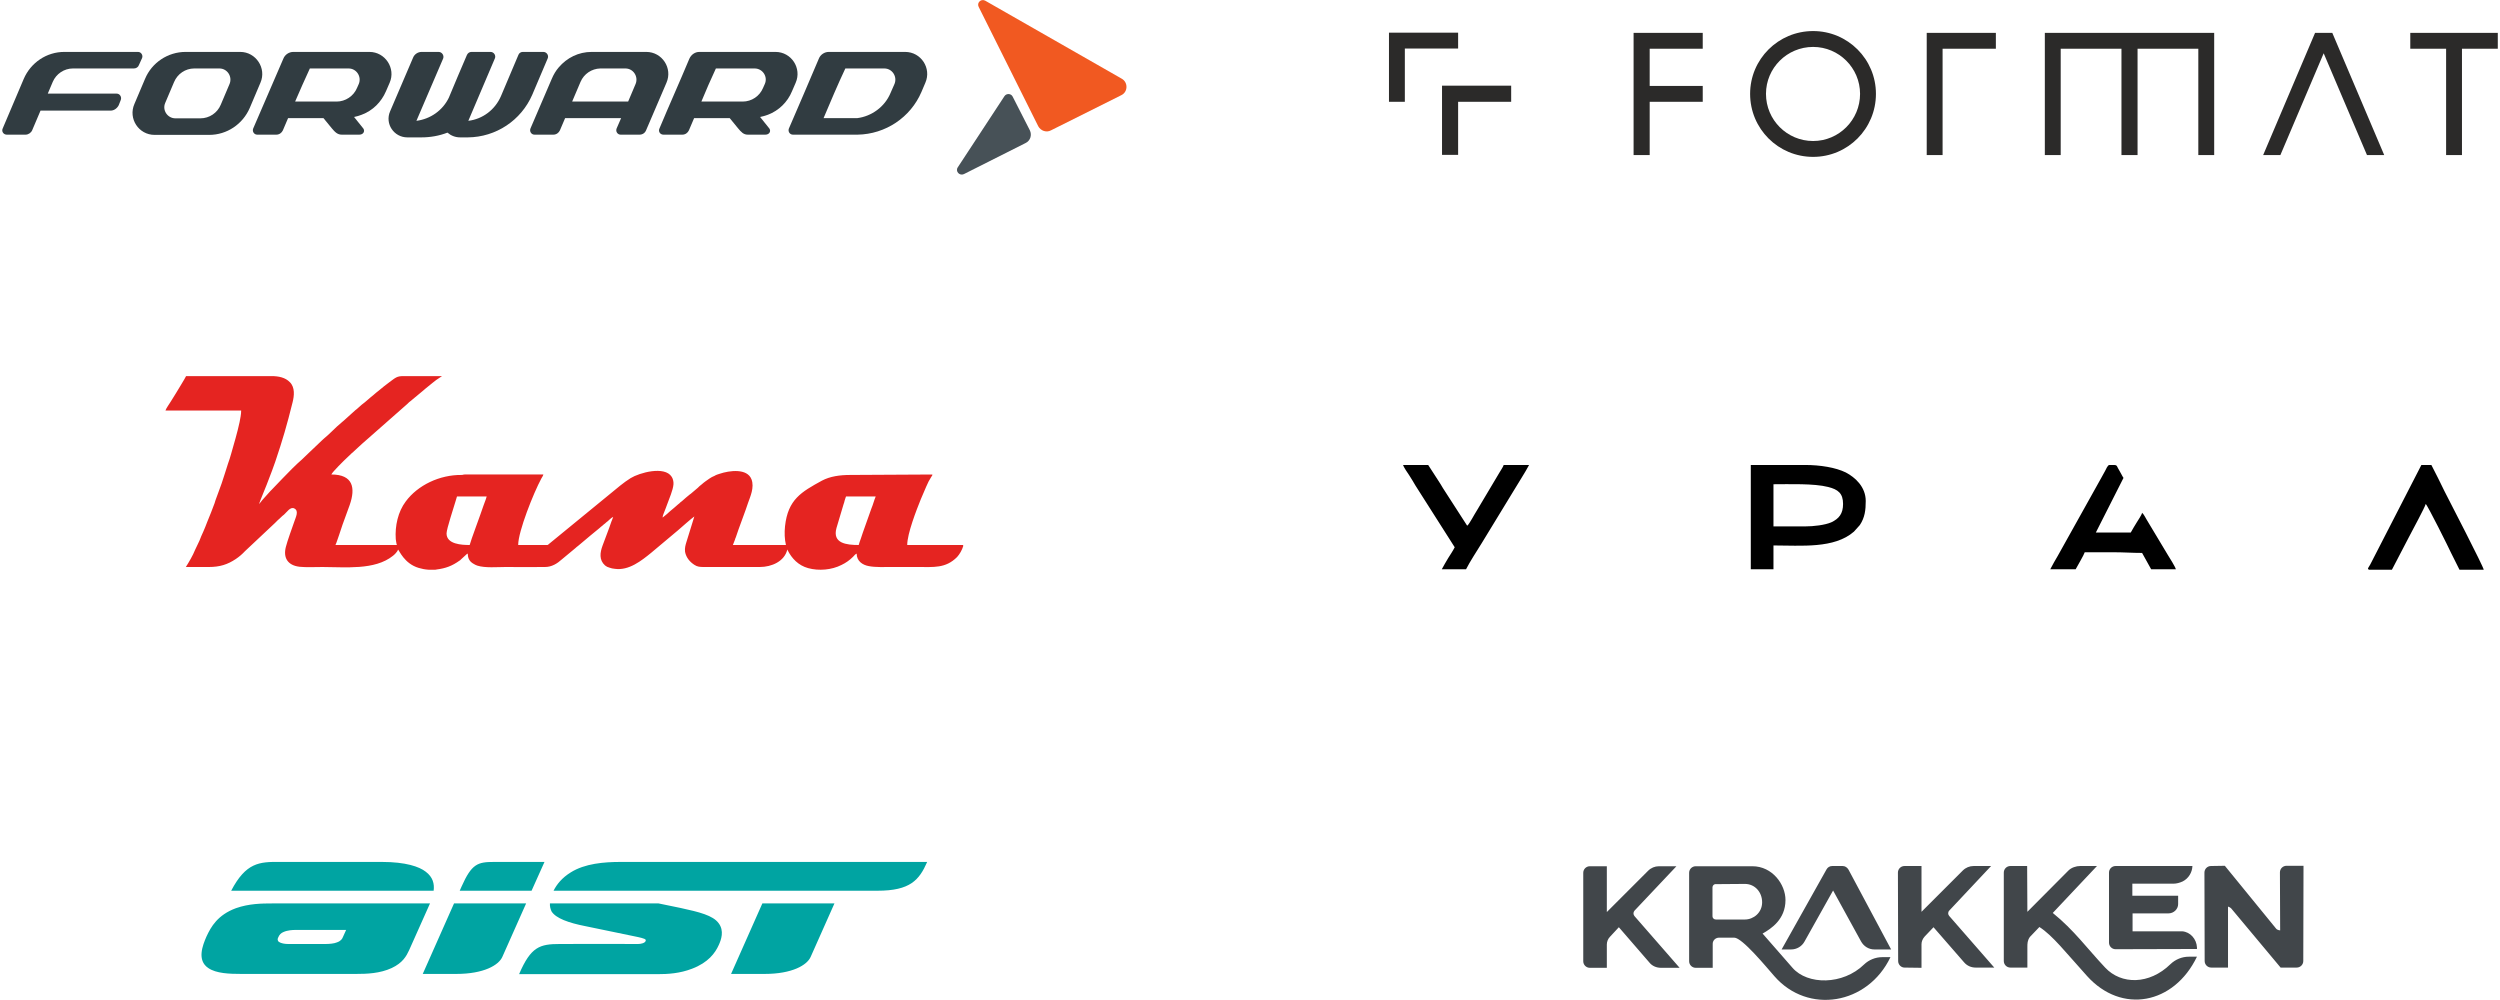
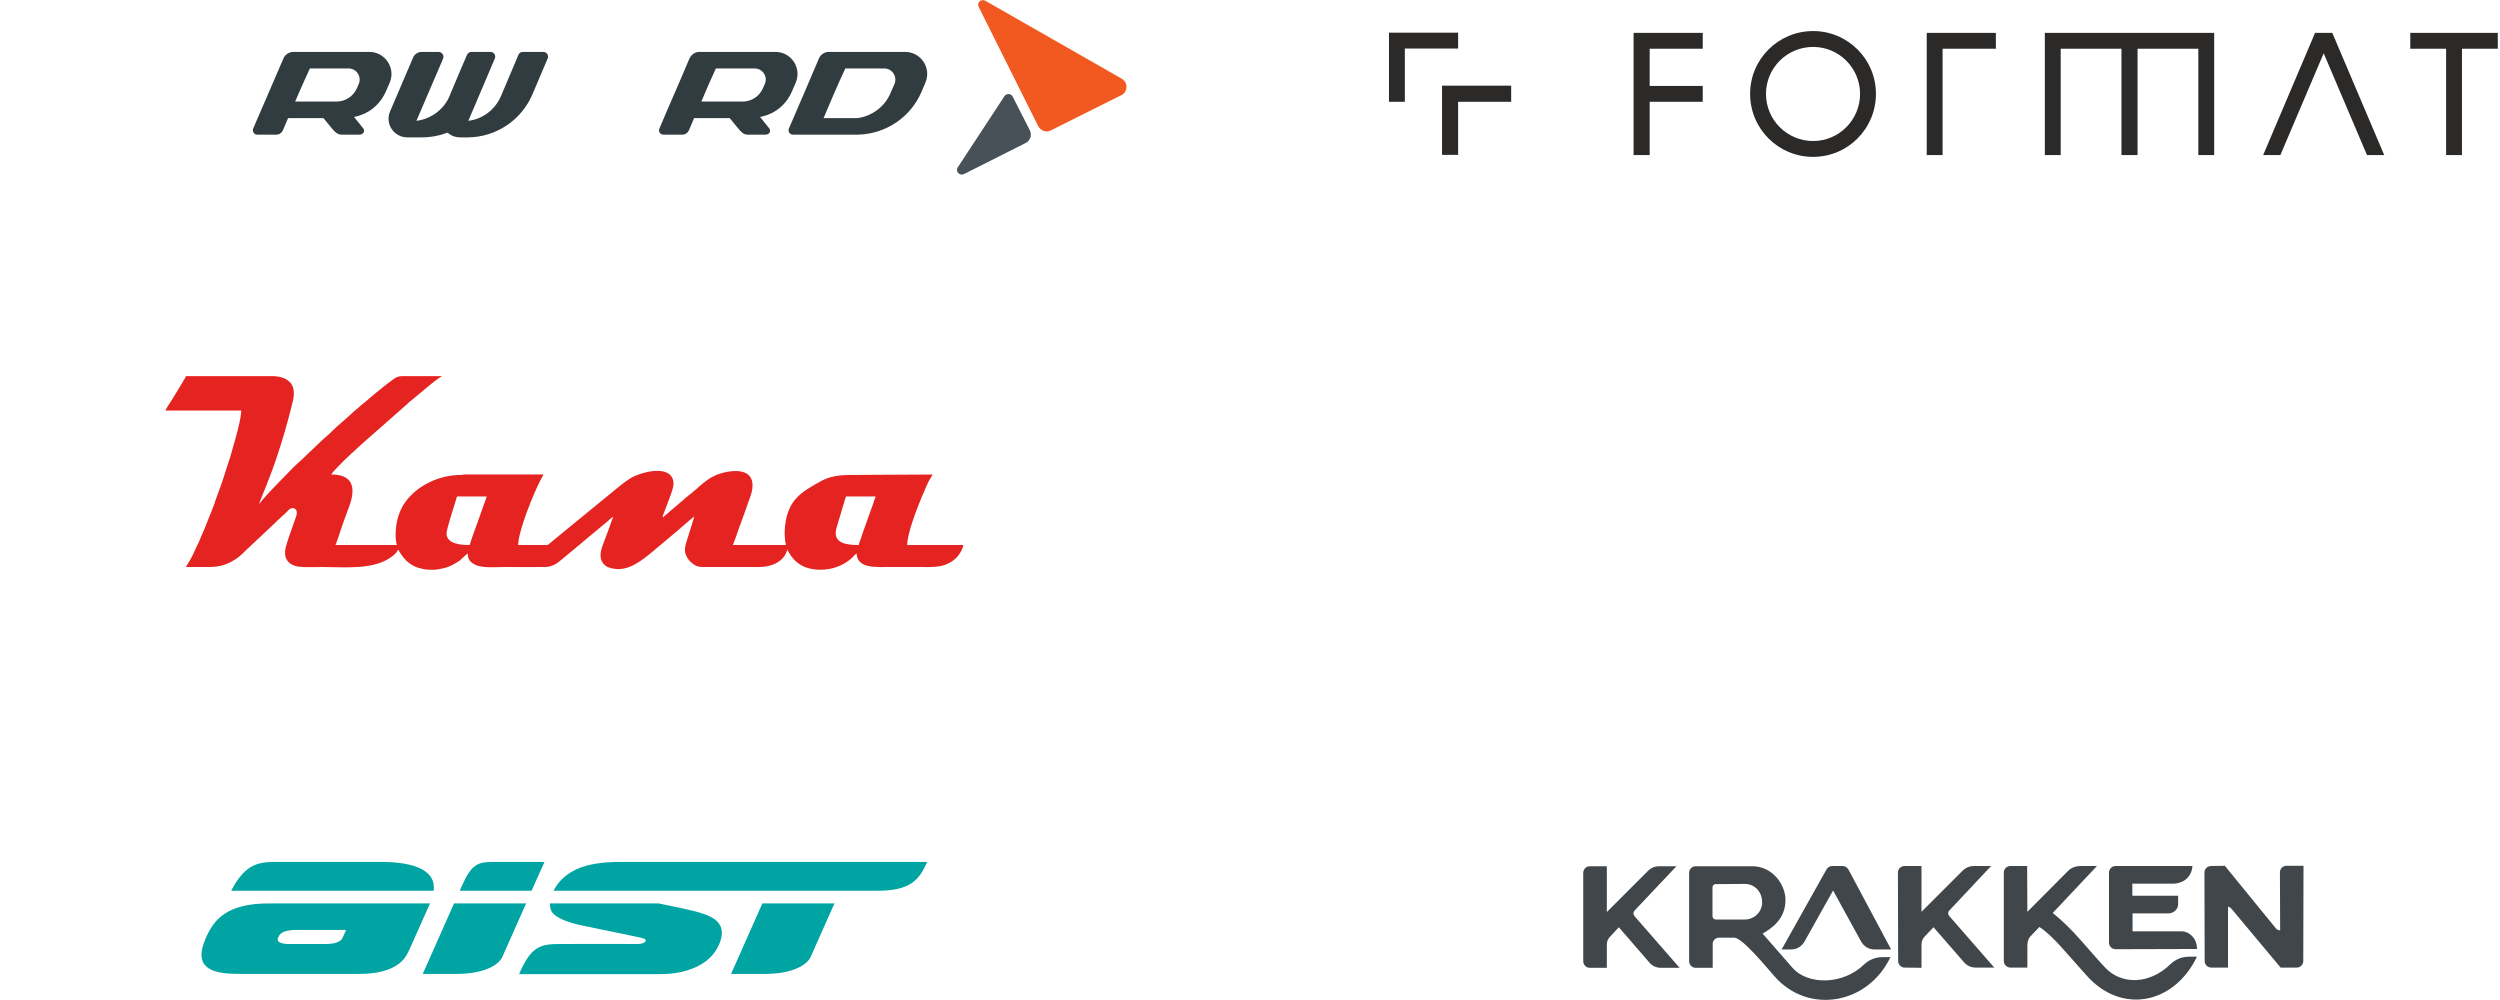
<svg xmlns="http://www.w3.org/2000/svg" xml:space="preserve" width="300px" height="120px" version="1.1" style="shape-rendering:geometricPrecision; text-rendering:geometricPrecision; image-rendering:optimizeQuality; fill-rule:evenodd; clip-rule:evenodd" viewBox="0 0 110.08 44.11">
  <defs>
    <style type="text/css"> .fil6 {fill:black} .fil0 {fill:#00A4A2} .fil3 {fill:#313C41} .fil5 {fill:#475157} .fil1 {fill:#E52421} .fil4 {fill:#F15921} .fil2 {fill:#2B2A29;fill-rule:nonzero} .fil7 {fill:#41464A;fill-rule:nonzero} </style>
  </defs>
  <g id="Layer_x0020_1">
    <path class="fil0" d="M38.61 39.29c1.44,0 1.84,-0.47 2.19,-1.27l-13.52 0c-0.73,0 -1.58,0.07 -2.2,0.46 -0.39,0.24 -0.62,0.53 -0.76,0.81l14.29 0 0 0zm-14.45 0.56c-0.01,0.12 0.02,0.24 0.07,0.35 0.19,0.31 0.77,0.51 1.48,0.65l1.69 0.35c0.63,0.13 0.79,0.16 0.89,0.2 0.06,0.02 0.12,0.04 0.09,0.11 -0.03,0.09 -0.21,0.13 -0.33,0.13 -1.15,0 -2.3,-0.01 -3.45,0 -0.89,0 -1.28,0.12 -1.8,1.33l6.12 0c0.44,0 0.97,-0.03 1.51,-0.24 0.71,-0.27 1.02,-0.69 1.18,-1.05 0.1,-0.22 0.25,-0.62 -0.01,-0.96 -0.25,-0.34 -0.85,-0.49 -1.68,-0.67l-0.97 -0.2 -4.79 0zm9.37 0l-1.38 3.11 1.48 0c1.22,0 1.87,-0.39 2.03,-0.75l1.05 -2.36 -3.18 0zm-14.98 3.11l1.48 0c1.22,0 1.87,-0.39 2.03,-0.75l1.05 -2.36 -3.18 0 -1.38 3.11zm4.8 -3.67l0.57 -1.27 -2.22 0c-0.73,0 -0.99,0.08 -1.44,1.09l-0.08 0.18 3.17 0zm-8.18 1.73l-0.14 0.31c-0.03,0.08 -0.09,0.18 -0.27,0.24 -0.11,0.05 -0.33,0.07 -0.5,0.07l-1.65 0c-0.15,0 -0.31,-0.03 -0.4,-0.09 -0.08,-0.06 -0.07,-0.14 -0.03,-0.21 0.02,-0.05 0.05,-0.1 0.09,-0.14 0.04,-0.04 0.09,-0.07 0.14,-0.09 0.18,-0.08 0.41,-0.09 0.51,-0.09l2.25 0zm-5.07 -1.73l8.93 0c0.04,-0.3 -0.03,-0.6 -0.35,-0.84 -0.28,-0.22 -0.88,-0.43 -1.93,-0.43l-4.51 0c-0.9,-0.01 -1.49,0.03 -2.14,1.27zm5.59 0.56l-3.76 0c-0.5,0 -1.05,0.01 -1.62,0.21 -0.81,0.3 -1.1,0.82 -1.3,1.25 -0.17,0.39 -0.43,1.05 0.08,1.39 0.35,0.24 0.93,0.26 1.46,0.26l5.05 0c0.49,0 1.06,-0.02 1.58,-0.26 0.49,-0.23 0.65,-0.53 0.77,-0.79l0.92 -2.06 -3.18 0z" />
    <path class="fil1" d="M11.33 22.23l0 0zm-3.22 -5.64l3.77 0c0.31,0 0.61,0.06 0.81,0.27 0.23,0.23 0.19,0.6 0.12,0.88 -0.25,1.01 -0.44,1.66 -0.76,2.61 -0.09,0.27 -0.2,0.55 -0.3,0.81 -0.06,0.18 -0.4,0.98 -0.42,1.07 0.05,-0.04 0.1,-0.13 0.15,-0.18l0.35 -0.39c0.02,-0.02 0.04,-0.04 0.06,-0.06l0.47 -0.49c0.26,-0.27 0.59,-0.61 0.87,-0.85 0.09,-0.08 0.18,-0.18 0.27,-0.26l0.61 -0.58c0.04,-0.03 0.07,-0.07 0.11,-0.1 0.12,-0.09 0.43,-0.4 0.55,-0.51l0.23 -0.2c0.03,-0.03 0.04,-0.03 0.06,-0.05l0.51 -0.46c0.1,-0.07 0.19,-0.17 0.29,-0.25 0.18,-0.13 0.34,-0.29 0.52,-0.43 0.08,-0.07 0.15,-0.13 0.23,-0.19 0.16,-0.13 0.31,-0.26 0.48,-0.38 0.26,-0.19 0.32,-0.26 0.6,-0.26l0.03 0c0.49,0 0.98,0 1.46,0l0.03 0 0.03 0 0.02 0 0.03 0 0.03 0 0.02 0 0.03 0 0.03 0c-0.03,0.03 -0.05,0.03 -0.09,0.06 -0.23,0.14 -0.44,0.34 -0.65,0.5 -0.04,0.03 -0.05,0.05 -0.08,0.07l-0.47 0.39c-0.06,0.05 -0.1,0.09 -0.16,0.13 -0.05,0.05 -0.1,0.1 -0.15,0.14l-1.84 1.62c-0.03,0.03 -0.05,0.04 -0.08,0.07l-0.37 0.34c-0.03,0.04 -0.04,0.04 -0.08,0.07l-0.22 0.21c-0.1,0.09 -0.66,0.64 -0.69,0.74 0.96,0 1.07,0.59 0.81,1.34l-0.32 0.88c-0.05,0.16 -0.1,0.3 -0.15,0.45 -0.05,0.13 -0.11,0.34 -0.16,0.44l2.71 0c-0.02,-0.04 -0.04,-0.2 -0.05,-0.26 -0.04,-0.58 0.1,-1.21 0.44,-1.66 0.53,-0.72 1.5,-1.18 2.46,-1.17 0.07,0 0.08,-0.02 0.14,-0.02 0.05,0 0.1,0 0.15,0l3.32 0c-0.01,0.06 -0.06,0.12 -0.09,0.18 -0.34,0.63 -1.02,2.33 -1.02,2.93l1.2 0c0.1,0 0.1,0.01 0.15,-0.04l3.15 -2.58c0.15,-0.12 0.3,-0.23 0.46,-0.33 0.39,-0.24 1.5,-0.55 1.81,-0.06 0.05,0.07 0.09,0.21 0.08,0.33 -0.02,0.26 -0.19,0.64 -0.28,0.89 -0.03,0.1 -0.08,0.2 -0.11,0.29 -0.03,0.09 -0.09,0.2 -0.09,0.29 0.11,-0.08 0.24,-0.2 0.34,-0.29 0.12,-0.1 0.23,-0.19 0.34,-0.29 0.02,-0.02 0.03,-0.02 0.05,-0.04 0.02,-0.01 0.02,-0.02 0.04,-0.04 0.03,-0.02 0.06,-0.05 0.09,-0.07 0.06,-0.05 0.11,-0.1 0.17,-0.15 0.06,-0.05 0.11,-0.09 0.17,-0.14 0.03,-0.02 0.06,-0.04 0.09,-0.07l0.26 -0.22c0.05,-0.06 0.11,-0.1 0.17,-0.15 0.11,-0.1 0.23,-0.18 0.36,-0.27 0.06,-0.04 0.13,-0.08 0.21,-0.11 0.06,-0.04 0.15,-0.07 0.22,-0.09 0.44,-0.15 1.22,-0.25 1.41,0.24 0.14,0.36 -0.06,0.78 -0.15,1.04 -0.13,0.4 -0.28,0.77 -0.42,1.17l-0.12 0.35c-0.02,0.04 -0.03,0.07 -0.04,0.11l-0.09 0.23 2.34 0c-0.06,-0.26 -0.07,-0.54 -0.04,-0.83 0.13,-1.18 0.72,-1.51 1.63,-2.01 0.36,-0.19 0.79,-0.25 1.25,-0.25l3.62 -0.02c0,0.05 -0.02,0.06 -0.04,0.09 -0.09,0.14 -0.17,0.29 -0.23,0.44l-0.24 0.56c-0.19,0.47 -0.6,1.52 -0.6,2.02 0.73,0 1.46,0 2.19,0 0.28,0 0.29,-0.02 0.28,0.05 -0.05,0.17 -0.16,0.36 -0.27,0.48 -0.51,0.51 -1.03,0.44 -1.76,0.44 -0.36,0 -0.72,0 -1.08,0 -0.36,0 -0.76,0.02 -1.06,-0.04 -0.27,-0.05 -0.53,-0.22 -0.53,-0.55 -0.05,0.01 -0.12,0.1 -0.16,0.14 -0.15,0.15 -0.32,0.27 -0.51,0.36 -0.43,0.22 -1,0.27 -1.47,0.14 -0.43,-0.12 -0.72,-0.42 -0.91,-0.8 0,0 0,-0.01 -0.01,-0.02 0,0 0,0 0,0 -0.12,0.52 -0.69,0.77 -1.21,0.77l-2.48 0c-0.16,0 -0.28,-0.01 -0.4,-0.09 -0.19,-0.12 -0.37,-0.31 -0.42,-0.58 -0.02,-0.17 0.02,-0.3 0.06,-0.43l0.35 -1.13c-0.13,0.09 -0.57,0.48 -0.72,0.61l-1.18 0.99c-0.43,0.35 -0.99,0.8 -1.61,0.71 -0.09,-0.01 -0.15,-0.02 -0.23,-0.05 -0.08,-0.02 -0.14,-0.05 -0.2,-0.1 -0.27,-0.24 -0.22,-0.57 -0.11,-0.87 0.13,-0.36 0.27,-0.7 0.39,-1.06 0.03,-0.08 0.06,-0.14 0.08,-0.21 -0.09,0.04 -0.17,0.13 -0.24,0.19 -0.04,0.03 -0.08,0.06 -0.12,0.1 -0.04,0.03 -0.08,0.06 -0.12,0.1 -0.04,0.03 -0.08,0.06 -0.12,0.1 -0.28,0.22 -0.55,0.46 -0.83,0.69 -0.04,0.03 -0.08,0.07 -0.12,0.1 -0.04,0.03 -0.08,0.06 -0.12,0.1l-0.59 0.49c-0.21,0.19 -0.45,0.34 -0.75,0.34 -0.58,0.01 -1.16,0 -1.74,0 -0.35,0 -0.9,0.05 -1.24,-0.06 -0.05,-0.02 -0.11,-0.04 -0.15,-0.07 -0.04,-0.02 -0.1,-0.06 -0.13,-0.09 -0.24,-0.23 -0.06,-0.48 -0.22,-0.32l-0.23 0.21c-0.02,0.02 -0.03,0.04 -0.06,0.05 -0.32,0.23 -0.61,0.34 -1.01,0.39 -0.03,0.01 -0.05,0.01 -0.08,0.01l-0.27 0c-0.16,-0.01 -0.31,-0.04 -0.44,-0.08 -0.64,-0.19 -0.86,-0.78 -0.91,-0.81 -0.02,0.09 -0.16,0.23 -0.23,0.28 -0.8,0.64 -2.1,0.49 -3.1,0.49 -0.29,0 -0.75,0.02 -1.01,-0.01 -0.53,-0.06 -0.73,-0.4 -0.61,-0.87 0.06,-0.25 0.29,-0.88 0.38,-1.14 0.05,-0.16 0.21,-0.45 0,-0.56 -0.18,-0.1 -0.34,0.17 -0.46,0.27 -0.1,0.07 -0.18,0.17 -0.27,0.24 -0.04,0.04 -0.09,0.09 -0.13,0.13l-1.32 1.24c-0.12,0.13 -0.26,0.25 -0.41,0.35 -0.36,0.24 -0.7,0.35 -1.19,0.35 -0.33,0 -0.67,0 -1.01,0 0.08,-0.12 0.15,-0.25 0.22,-0.37l0.1 -0.19c0.03,-0.07 0.06,-0.13 0.09,-0.2l0.19 -0.4c0.03,-0.07 0.05,-0.13 0.08,-0.2 0.03,-0.07 0.06,-0.13 0.09,-0.2 0.06,-0.14 0.12,-0.28 0.17,-0.42 0.11,-0.27 0.23,-0.56 0.33,-0.84 0.04,-0.15 0.1,-0.28 0.15,-0.43 0.05,-0.15 0.11,-0.29 0.16,-0.44 0.05,-0.15 0.09,-0.28 0.14,-0.43 0.05,-0.15 0.09,-0.29 0.14,-0.44 0.05,-0.14 0.1,-0.29 0.14,-0.44 0.13,-0.46 0.27,-0.92 0.37,-1.39 0.03,-0.16 0.07,-0.34 0.07,-0.51l-3.34 0c0.03,-0.1 0.17,-0.29 0.23,-0.39 0.08,-0.13 0.15,-0.24 0.23,-0.37 0.04,-0.07 0.43,-0.7 0.45,-0.76zm29.67 7.45c-0.54,0 -1.17,-0.07 -0.98,-0.75l0.31 -1.04c0.02,-0.06 0.04,-0.11 0.05,-0.17 0.02,-0.05 0.04,-0.14 0.06,-0.18l1.31 0c-0.02,0.05 -0.03,0.08 -0.05,0.13l-0.09 0.27c-0.02,0.05 -0.03,0.08 -0.05,0.13l-0.38 1.07c-0.03,0.1 -0.06,0.17 -0.09,0.27 -0.03,0.09 -0.07,0.18 -0.09,0.27zm-17.16 0c-0.35,0 -1.02,-0.03 -1.02,-0.51 0,-0.2 0.33,-1.18 0.4,-1.43 0.02,-0.05 0.04,-0.15 0.06,-0.2l1.31 0c-0.01,0.05 -0.03,0.08 -0.04,0.13l-0.1 0.27c-0.12,0.37 -0.57,1.56 -0.61,1.74z" />
    <path class="fil2" d="M79.88 6.22c-1.15,0 -2.08,-0.93 -2.08,-2.08 0,-1.14 0.93,-2.07 2.08,-2.07 1.14,0 2.07,0.93 2.07,2.07 0,1.15 -0.93,2.08 -2.07,2.08zm0 -4.85c-1.54,0 -2.78,1.24 -2.78,2.77 0,1.54 1.24,2.78 2.78,2.78 1.53,0 2.77,-1.24 2.77,-2.78 0,-1.53 -1.24,-2.77 -2.77,-2.77zm-7.21 2.42l0 -1.64 2.34 0 0 -0.7 -3.05 0 0 5.39 0.71 0 0 -2.35 2.34 0 0 -0.7 -2.34 0zm15.27 -2.34l-3.05 0 0 5.39 0.7 0 0 -4.69 2.35 0 0 -0.7zm2.16 0l0 5.39 0.7 0 0 -4.69 2.68 0 0 4.69 0.71 0 0 -4.69 2.68 0 0 4.69 0.7 0 0 -5.39 -7.47 0zm19.98 0l-3.86 0 0 0.7 1.58 0 0 4.69 0.7 0 0 -4.69 1.58 0 0 -0.7zm-10.35 5.39l0.76 0 1.91 -4.49 1.91 4.49 0.76 0 -2.29 -5.39 -0.76 0 -2.29 5.39zm-35.51 -5.4l-3.05 0 0 3.05 0.7 0 0 -2.35 2.35 0 0 -0.7zm2.34 2.34l-3.05 0 0 3.05 0.71 0 0 -2.34 2.34 0 0 -0.71z" />
    <g id="_1653789680">
-       <path class="fil3" d="M2.74 2.29c-0.78,0 -1.48,0.47 -1.79,1.19l-0.93 2.19c-0.06,0.13 0.04,0.27 0.18,0.27l0.83 0c0.12,0 0.24,-0.08 0.29,-0.19l0.37 -0.87 3.09 0c0.15,0 0.29,-0.1 0.36,-0.24l0.09 -0.23c0.05,-0.13 -0.04,-0.28 -0.18,-0.28l-3.04 0 0.22 -0.52c0.15,-0.35 0.5,-0.59 0.89,-0.59l2.69 0c0.1,0 0.19,-0.06 0.22,-0.15l0.14 -0.31c0.05,-0.12 -0.04,-0.27 -0.18,-0.27l-3.25 0z" />
      <path class="fil3" d="M21.54 2.29c0.15,0 0.25,0.16 0.19,0.29l-1.17 2.75c0.64,-0.08 1.18,-0.49 1.44,-1.09l0.77 -1.82c0.03,-0.08 0.11,-0.13 0.19,-0.13l0.91 0c0.15,0 0.25,0.16 0.19,0.29l-0.68 1.6c-0.49,1.13 -1.6,1.87 -2.84,1.88l0 0 -0.34 0c-0.22,0 -0.41,-0.08 -0.56,-0.21 -0.36,0.14 -0.75,0.21 -1.15,0.21l-0.62 0c-0.59,0 -1,-0.6 -0.76,-1.15l1.01 -2.36c0.06,-0.16 0.22,-0.26 0.38,-0.26l0.75 0c0.15,0 0.25,0.16 0.2,0.29l-1.18 2.75c0.62,-0.08 1.16,-0.46 1.43,-1.02 0.26,-0.63 0.53,-1.26 0.8,-1.89 0.04,-0.08 0.11,-0.13 0.2,-0.13l0.84 0z" />
      <path class="fil3" d="M34.84 4.02c-0.2,0.49 -0.59,0.86 -1.06,1.04 -0.14,0.05 -0.25,0.08 -0.35,0.1l0.41 0.51c0.08,0.12 0,0.27 -0.18,0.27l-0.77 0c-0.19,0 -0.29,-0.11 -0.44,-0.29l-0.36 -0.44 -1.57 0 -0.23 0.54c-0.05,0.11 -0.16,0.19 -0.29,0.19l-0.83 0c-0.15,0 -0.24,-0.14 -0.18,-0.27 0.43,-1.03 0.89,-2.05 1.32,-3.08 0.08,-0.18 0.25,-0.3 0.44,-0.3l3.36 0c0.7,0 1.17,0.72 0.89,1.36l-0.16 0.37zm-1.2 -0.32c0.14,-0.32 -0.1,-0.68 -0.45,-0.68l-1.71 0c-0.24,0.52 -0.43,0.95 -0.64,1.46l1.82 0c0.4,0 0.75,-0.24 0.9,-0.6l0.08 -0.18z" />
-       <path class="fil3" d="M24.55 2.97c-0.13,0.15 -0.23,0.32 -0.31,0.51l-0.94 2.19c-0.05,0.13 0.04,0.27 0.18,0.27l0.83 0c0.13,0 0.24,-0.08 0.29,-0.19l0.23 -0.54 2.47 0 -0.2 0.46c-0.05,0.13 0.04,0.27 0.18,0.27l0.83 0c0.13,0 0.24,-0.07 0.29,-0.19 0.3,-0.7 0.6,-1.4 0.9,-2.1 0.28,-0.64 -0.19,-1.36 -0.89,-1.36l-2.41 0c-0.58,0 -1.09,0.26 -1.45,0.68zm0.96 0.64c0.15,-0.35 0.49,-0.58 0.87,-0.59l1.11 0c0.35,0 0.58,0.36 0.45,0.68 -0.11,0.26 -0.22,0.52 -0.33,0.78l-2.47 0 0.37 -0.87z" />
      <path class="fil3" d="M36.02 2.59c0.07,-0.18 0.25,-0.3 0.44,-0.3l3.37 0c0.7,0 1.17,0.72 0.89,1.36l0 0 0 0 -0.17 0.4c-0.48,1.13 -1.59,1.87 -2.82,1.89l0 0 -2.85 0c-0.14,0 -0.23,-0.14 -0.18,-0.27 0.44,-1.03 0.89,-2.05 1.32,-3.08zm2.89 0.43c0.35,0 0.58,0.36 0.45,0.68l-0.18 0.41c-0.25,0.6 -0.83,1.02 -1.46,1.1l-1.49 0c0.31,-0.73 0.62,-1.47 0.96,-2.19l1.72 0z" />
-       <path class="fil3" d="M8.09 2.29c-0.78,0 -1.49,0.47 -1.79,1.19l-0.47 1.11c-0.28,0.64 0.19,1.36 0.89,1.36l2.41 0c0.78,0 1.48,-0.47 1.79,-1.19l0.47 -1.11c0.28,-0.64 -0.2,-1.36 -0.89,-1.36l-2.41 0zm0.38 0.73c-0.39,0 -0.74,0.24 -0.89,0.6l-0.39 0.92c-0.14,0.32 0.1,0.68 0.45,0.68l1.1 0c0.4,0 0.75,-0.24 0.9,-0.6l0.39 -0.92c0.13,-0.32 -0.1,-0.68 -0.45,-0.68l-1.11 0z" />
      <path class="fil3" d="M15.86 5.06c0.48,-0.18 0.86,-0.55 1.07,-1.04l0.16 -0.37c0.28,-0.64 -0.2,-1.36 -0.89,-1.36l-3.36 0c-0.19,0 -0.37,0.12 -0.44,0.3 -0.44,1.03 -0.89,2.05 -1.33,3.08 -0.05,0.13 0.04,0.27 0.18,0.27l0.84 0c0.13,0 0.24,-0.08 0.29,-0.19l0.23 -0.54 1.56 0 0.36 0.44c0.15,0.18 0.26,0.29 0.45,0.29l0.77 0c0.18,0 0.26,-0.15 0.18,-0.27l-0.41 -0.51c0.1,-0.02 0.21,-0.05 0.34,-0.1zm-0.58 -2.04c0.35,0 0.58,0.36 0.45,0.68l-0.08 0.18c-0.15,0.36 -0.51,0.6 -0.9,0.6l-1.83 0c0.22,-0.51 0.41,-0.94 0.65,-1.46l1.71 0z" />
      <path class="fil4" d="M45.7 5.57l-2.63 -5.27c-0.09,-0.18 0.11,-0.37 0.29,-0.27l6.02 3.44c0.29,0.16 0.28,0.59 -0.02,0.73l-3.1 1.55c-0.2,0.11 -0.45,0.02 -0.56,-0.18z" />
      <path class="fil5" d="M42.15 7.38l2.06 -3.14c0.09,-0.13 0.29,-0.12 0.36,0.02l0.76 1.49c0.1,0.21 0.02,0.46 -0.19,0.56l-2.72 1.37c-0.19,0.09 -0.39,-0.12 -0.27,-0.3z" />
    </g>
-     <path class="fil6" d="M79.52 23.22l-1.39 0 0 -1.86c0.69,0 1.79,-0.04 2.41,0.12 0.44,0.11 0.66,0.28 0.66,0.75 0,0.43 -0.18,0.65 -0.52,0.81 -0.28,0.12 -0.77,0.18 -1.16,0.18zm-2.39 1.89l1 0 0 -1.05c1.23,0 2.68,0.15 3.55,-0.61l0.26 -0.29c0.22,-0.33 0.26,-0.66 0.26,-1.06 0,-0.62 -0.46,-1.04 -0.88,-1.26 -0.45,-0.22 -1.13,-0.33 -1.8,-0.33l-2.39 0 0 4.6zm13.21 0l1.12 0c0.08,-0.15 0.37,-0.64 0.4,-0.75 0.42,0 0.84,0 1.26,0 0.46,0 0.84,0.03 1.27,0.03 0.13,0.24 0.27,0.48 0.4,0.72l1.09 0c-0.03,-0.12 -0.28,-0.51 -0.36,-0.64l-0.93 -1.55c-0.05,-0.08 -0.13,-0.25 -0.2,-0.3 -0.02,0.1 -0.18,0.33 -0.24,0.43 -0.09,0.15 -0.18,0.29 -0.26,0.44l-1.54 0 1.22 -2.41c-0.07,-0.1 -0.1,-0.19 -0.17,-0.3 -0.14,-0.22 -0.09,-0.26 -0.24,-0.27l-0.21 0c-0.08,0 -0.15,0.19 -0.19,0.26 -0.06,0.1 -0.11,0.19 -0.16,0.29l-1.93 3.46c-0.12,0.19 -0.22,0.39 -0.33,0.59zm-28.55 -4.6c0.02,0.08 0.21,0.37 0.27,0.45 0.1,0.16 0.19,0.3 0.28,0.46l1.73 2.72c-0.08,0.16 -0.19,0.32 -0.29,0.48 -0.1,0.17 -0.19,0.32 -0.28,0.49l1.07 0c0.16,-0.32 0.48,-0.81 0.69,-1.15l1.39 -2.28c0.2,-0.34 0.54,-0.86 0.7,-1.17l-1.12 0c-0.02,0.08 -0.14,0.25 -0.19,0.34l-1 1.68c-0.07,0.11 -0.13,0.22 -0.2,0.34 -0.06,0.09 -0.15,0.27 -0.22,0.32l-1.07 -1.66c-0.07,-0.12 -0.13,-0.22 -0.21,-0.34l-0.44 -0.68 -1.11 0zm47.67 4.62c-0.01,-0.13 -1.53,-3.07 -1.73,-3.46 -0.19,-0.39 -0.38,-0.78 -0.58,-1.16l-0.44 0 -2.22 4.32c-0.03,0.06 -0.05,0.1 -0.09,0.16 -0.04,0.07 -0.08,0.11 0,0.14 0.01,0 0.02,0 0.04,0l0.97 0 0.75 -1.44c0.15,-0.29 0.71,-1.32 0.74,-1.46 0.08,0.05 1.04,1.98 1.12,2.16 0.12,0.24 0.25,0.5 0.37,0.74l1.07 0z" />
    <path class="fil7" d="M81.18 38.2l-0.46 0c-0.11,0 -0.2,0.06 -0.25,0.15l-1.98 3.53 0.42 0c0.24,0 0.47,-0.13 0.59,-0.35l1.26 -2.25 1.23 2.24c0.12,0.22 0.34,0.36 0.59,0.36l0.74 0 -1.88 -3.52c-0.06,-0.1 -0.15,-0.16 -0.26,-0.16zm-9.18 1.97l1.85 -1.96 -0.77 0c-0.18,0 -0.35,0.07 -0.48,0.2l-1.82 1.82 0 -2.02 -0.75 0c-0.16,0 -0.29,0.13 -0.29,0.29l0 3.9c0,0.16 0.13,0.29 0.29,0.29l0.75 0 0 -1.03c0,-0.12 0.05,-0.25 0.14,-0.34l0.39 -0.42 1.35 1.56c0.12,0.15 0.31,0.23 0.51,0.23l0.82 0 -1.99 -2.28c-0.06,-0.07 -0.06,-0.17 0,-0.24zm13.89 -0.01l1.84 -1.96 -0.77 0c-0.18,0 -0.35,0.07 -0.48,0.2l-1.82 1.82 0 -2.02 -0.75 0c-0.16,0 -0.29,0.13 -0.29,0.29l0.01 3.9c0,0.16 0.13,0.29 0.28,0.29l0.75 0.01 0 -1.04c0,-0.12 0.05,-0.24 0.14,-0.34l0.39 -0.41 1.35 1.55c0.13,0.15 0.31,0.23 0.51,0.23l0.82 0 -1.99 -2.28c-0.06,-0.07 -0.06,-0.17 0.01,-0.24zm10.27 0.92c-0.02,0 -0.04,0 -0.06,0l-2.13 0 0 -0.79 1.58 0c0.24,0 0.43,-0.19 0.43,-0.41l0 -0.37 -2.02 0 0 -0.53 1.8 0c0.15,0 0.29,-0.04 0.42,-0.1 0.26,-0.13 0.42,-0.4 0.43,-0.68l-3.39 0c-0.16,0 -0.29,0.13 -0.29,0.29l0 3.09c0,0.16 0.13,0.29 0.29,0.29l3.59 -0.01 0 -0.07c-0.02,-0.37 -0.29,-0.68 -0.65,-0.71zm4.6 -2.89c-0.16,0 -0.29,0.13 -0.29,0.29l0.01 2.56c0,0 -0.13,-0.01 -0.18,-0.08l-2.26 -2.77 -0.61 0.01c-0.16,0 -0.29,0.13 -0.29,0.29l0.01 3.9c0,0.16 0.13,0.29 0.29,0.29l0.74 0 0 -2.69c0,0 0.08,0.02 0.14,0.08l2.18 2.61 0.71 0c0.16,0 0.29,-0.13 0.29,-0.29l0.01 -4.2 -0.75 0zm-18.63 4.35c-0.94,0.92 -2.5,0.91 -3.16,0.15l-1.32 -1.51c0.37,-0.21 1.01,-0.62 1.01,-1.48 0,-0.69 -0.58,-1.49 -1.46,-1.49l-2.5 0c-0.16,0 -0.29,0.13 -0.29,0.29l0 3.9c0,0.16 0.13,0.29 0.29,0.29l0.75 0 0 -1.04c-0.01,-0.16 0.12,-0.29 0.28,-0.29l0.67 0c0.35,0 1.41,1.29 1.77,1.7 1.48,1.7 4.12,1.26 5.12,-0.84l-0.36 0c-0.3,0 -0.59,0.12 -0.8,0.32zm-5.26 -1.98l-1.28 0c-0.08,0 -0.15,-0.06 -0.15,-0.14l0 -1.28c0,-0.08 0.07,-0.15 0.15,-0.14l1.28 -0.01c0.44,0 0.76,0.36 0.76,0.81 0,0.46 -0.38,0.76 -0.76,0.76zm18.77 1.97c-0.93,0.91 -2.17,0.91 -2.88,0.15 -0.8,-0.85 -1.37,-1.65 -2.31,-2.41l1.95 -2.07 -0.74 0c-0.18,0 -0.39,0.07 -0.52,0.2l-1.81 1.82 -0.01 -2.02 -0.74 0c-0.16,0 -0.29,0.13 -0.29,0.29l0 3.9c0,0.16 0.13,0.29 0.29,0.29l0.75 0 0 -0.89c0,-0.18 0,-0.3 0.11,-0.46l0.42 -0.44c0.58,0.37 1.16,1.12 2.1,2.16 1.53,1.7 3.84,1.25 4.85,-0.85l-0.36 0c-0.3,0 -0.59,0.12 -0.81,0.33z" />
  </g>
</svg>